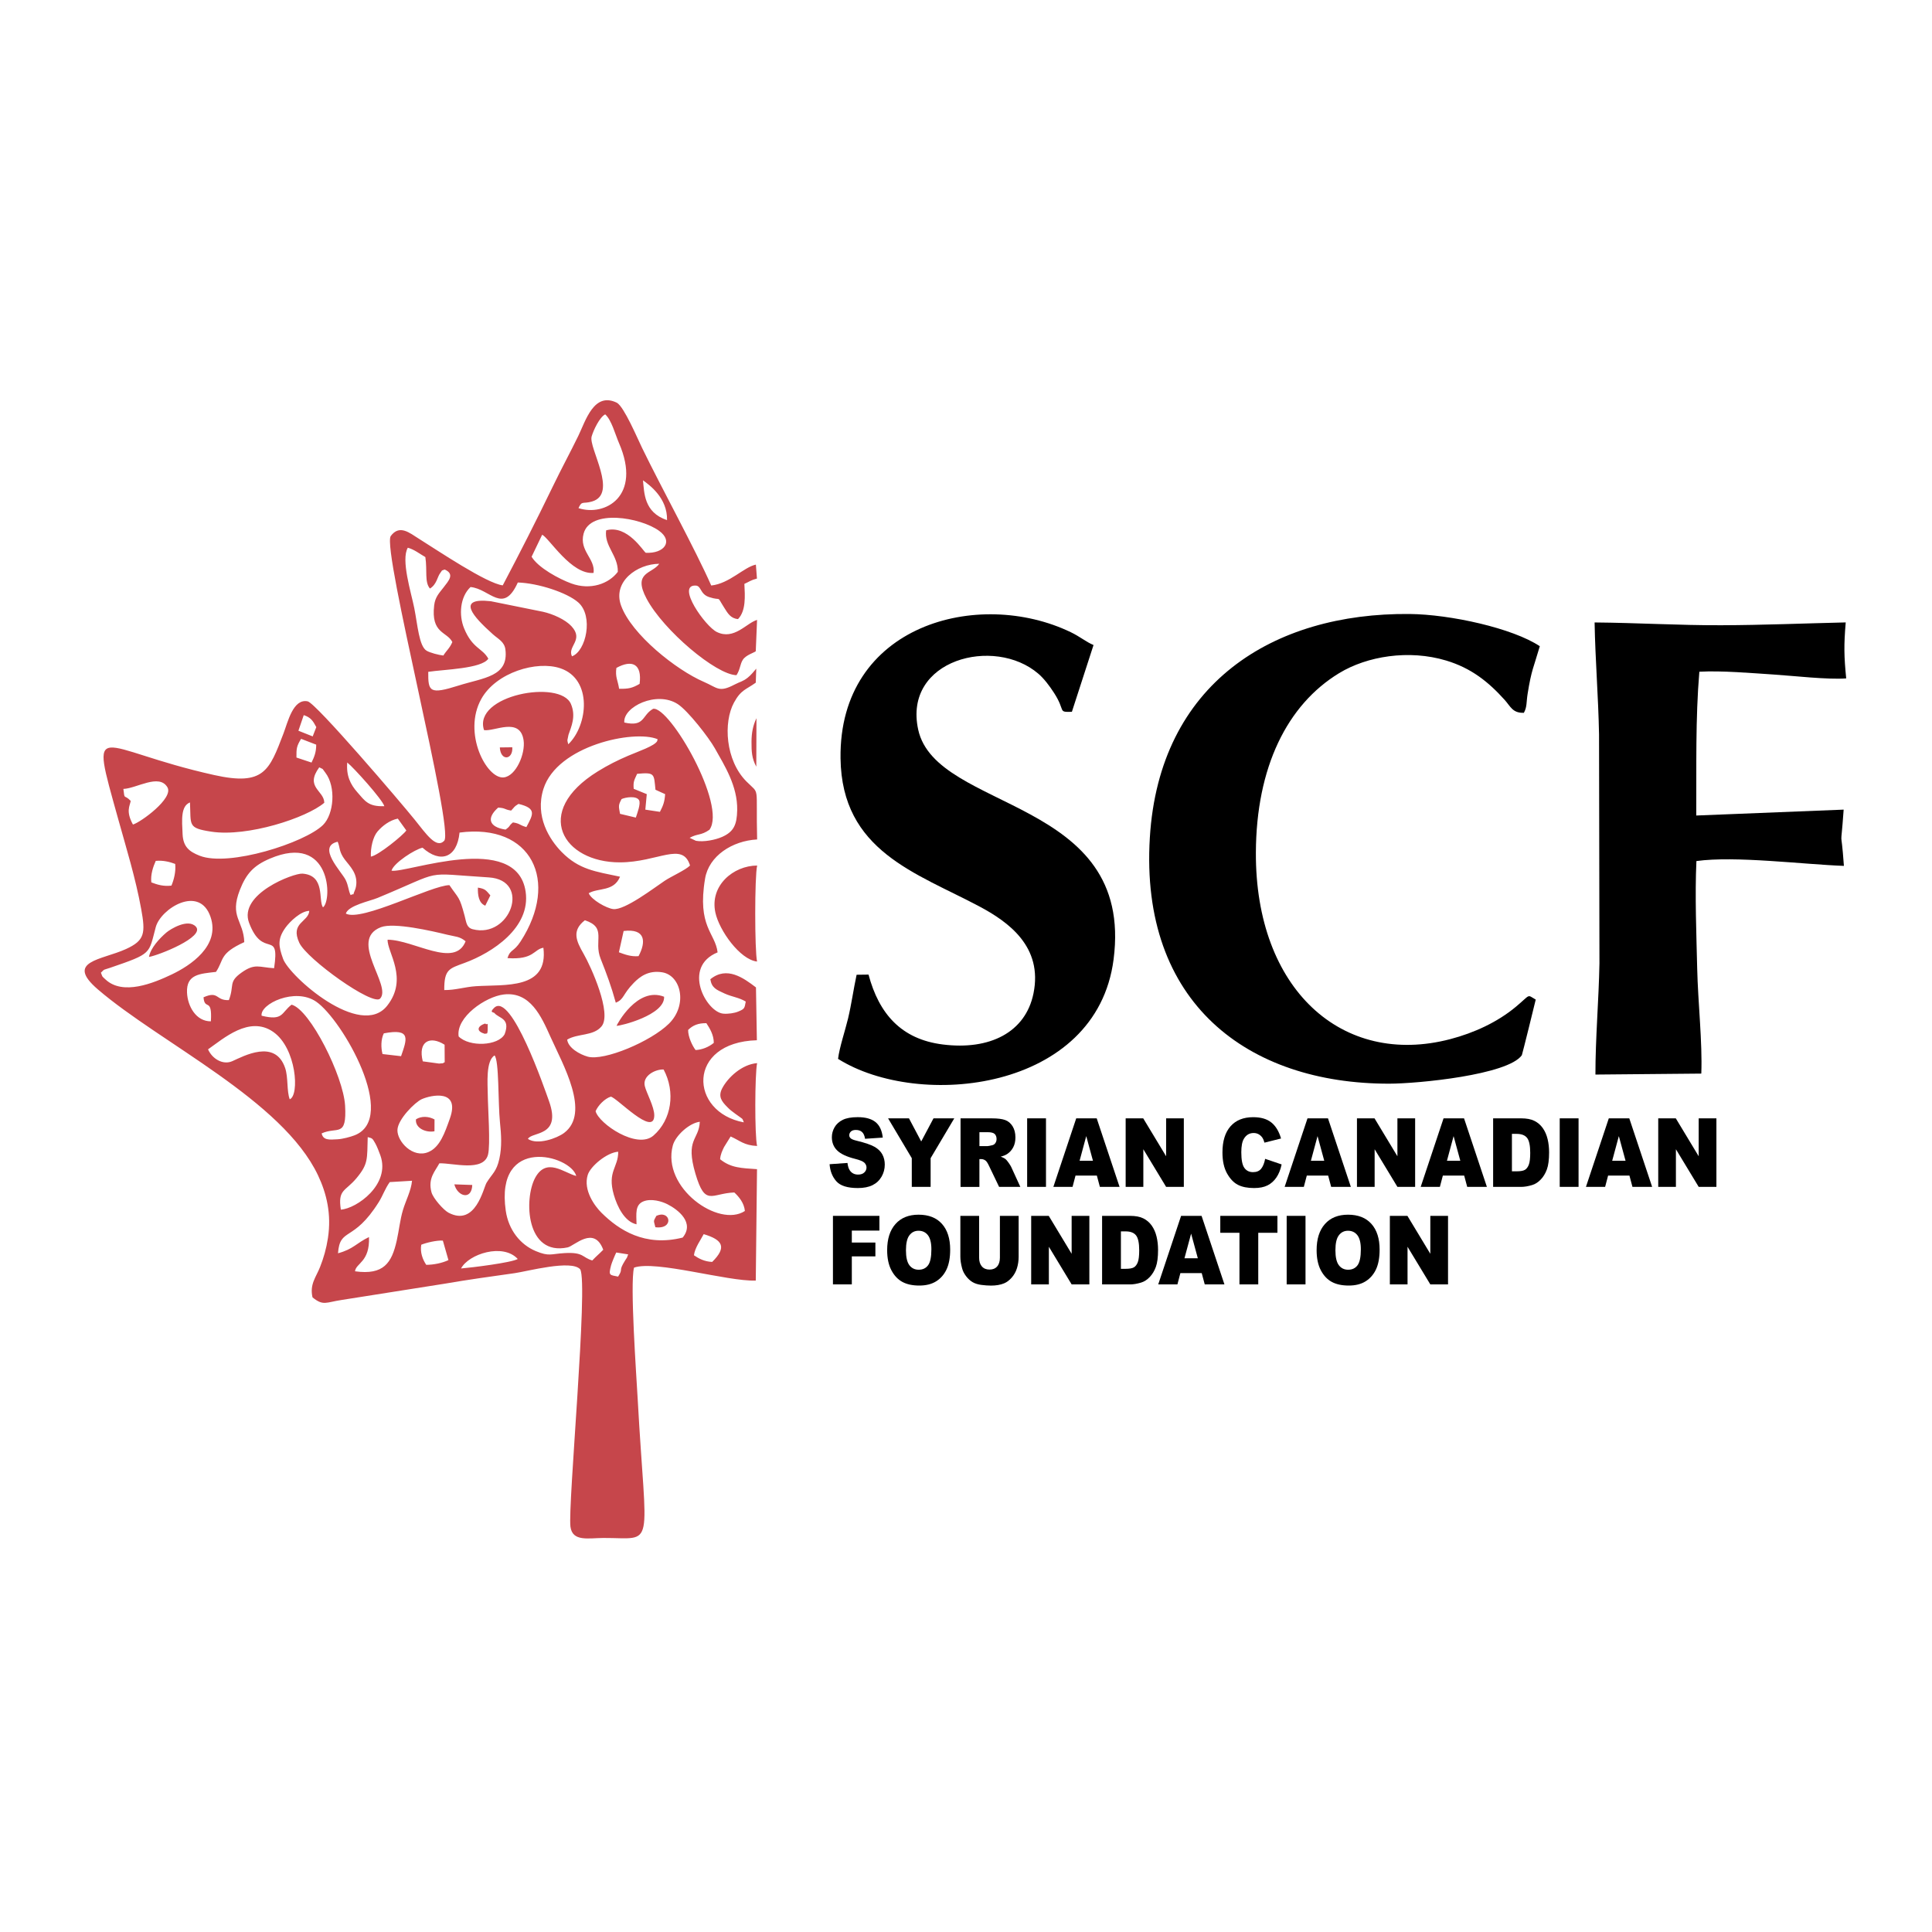
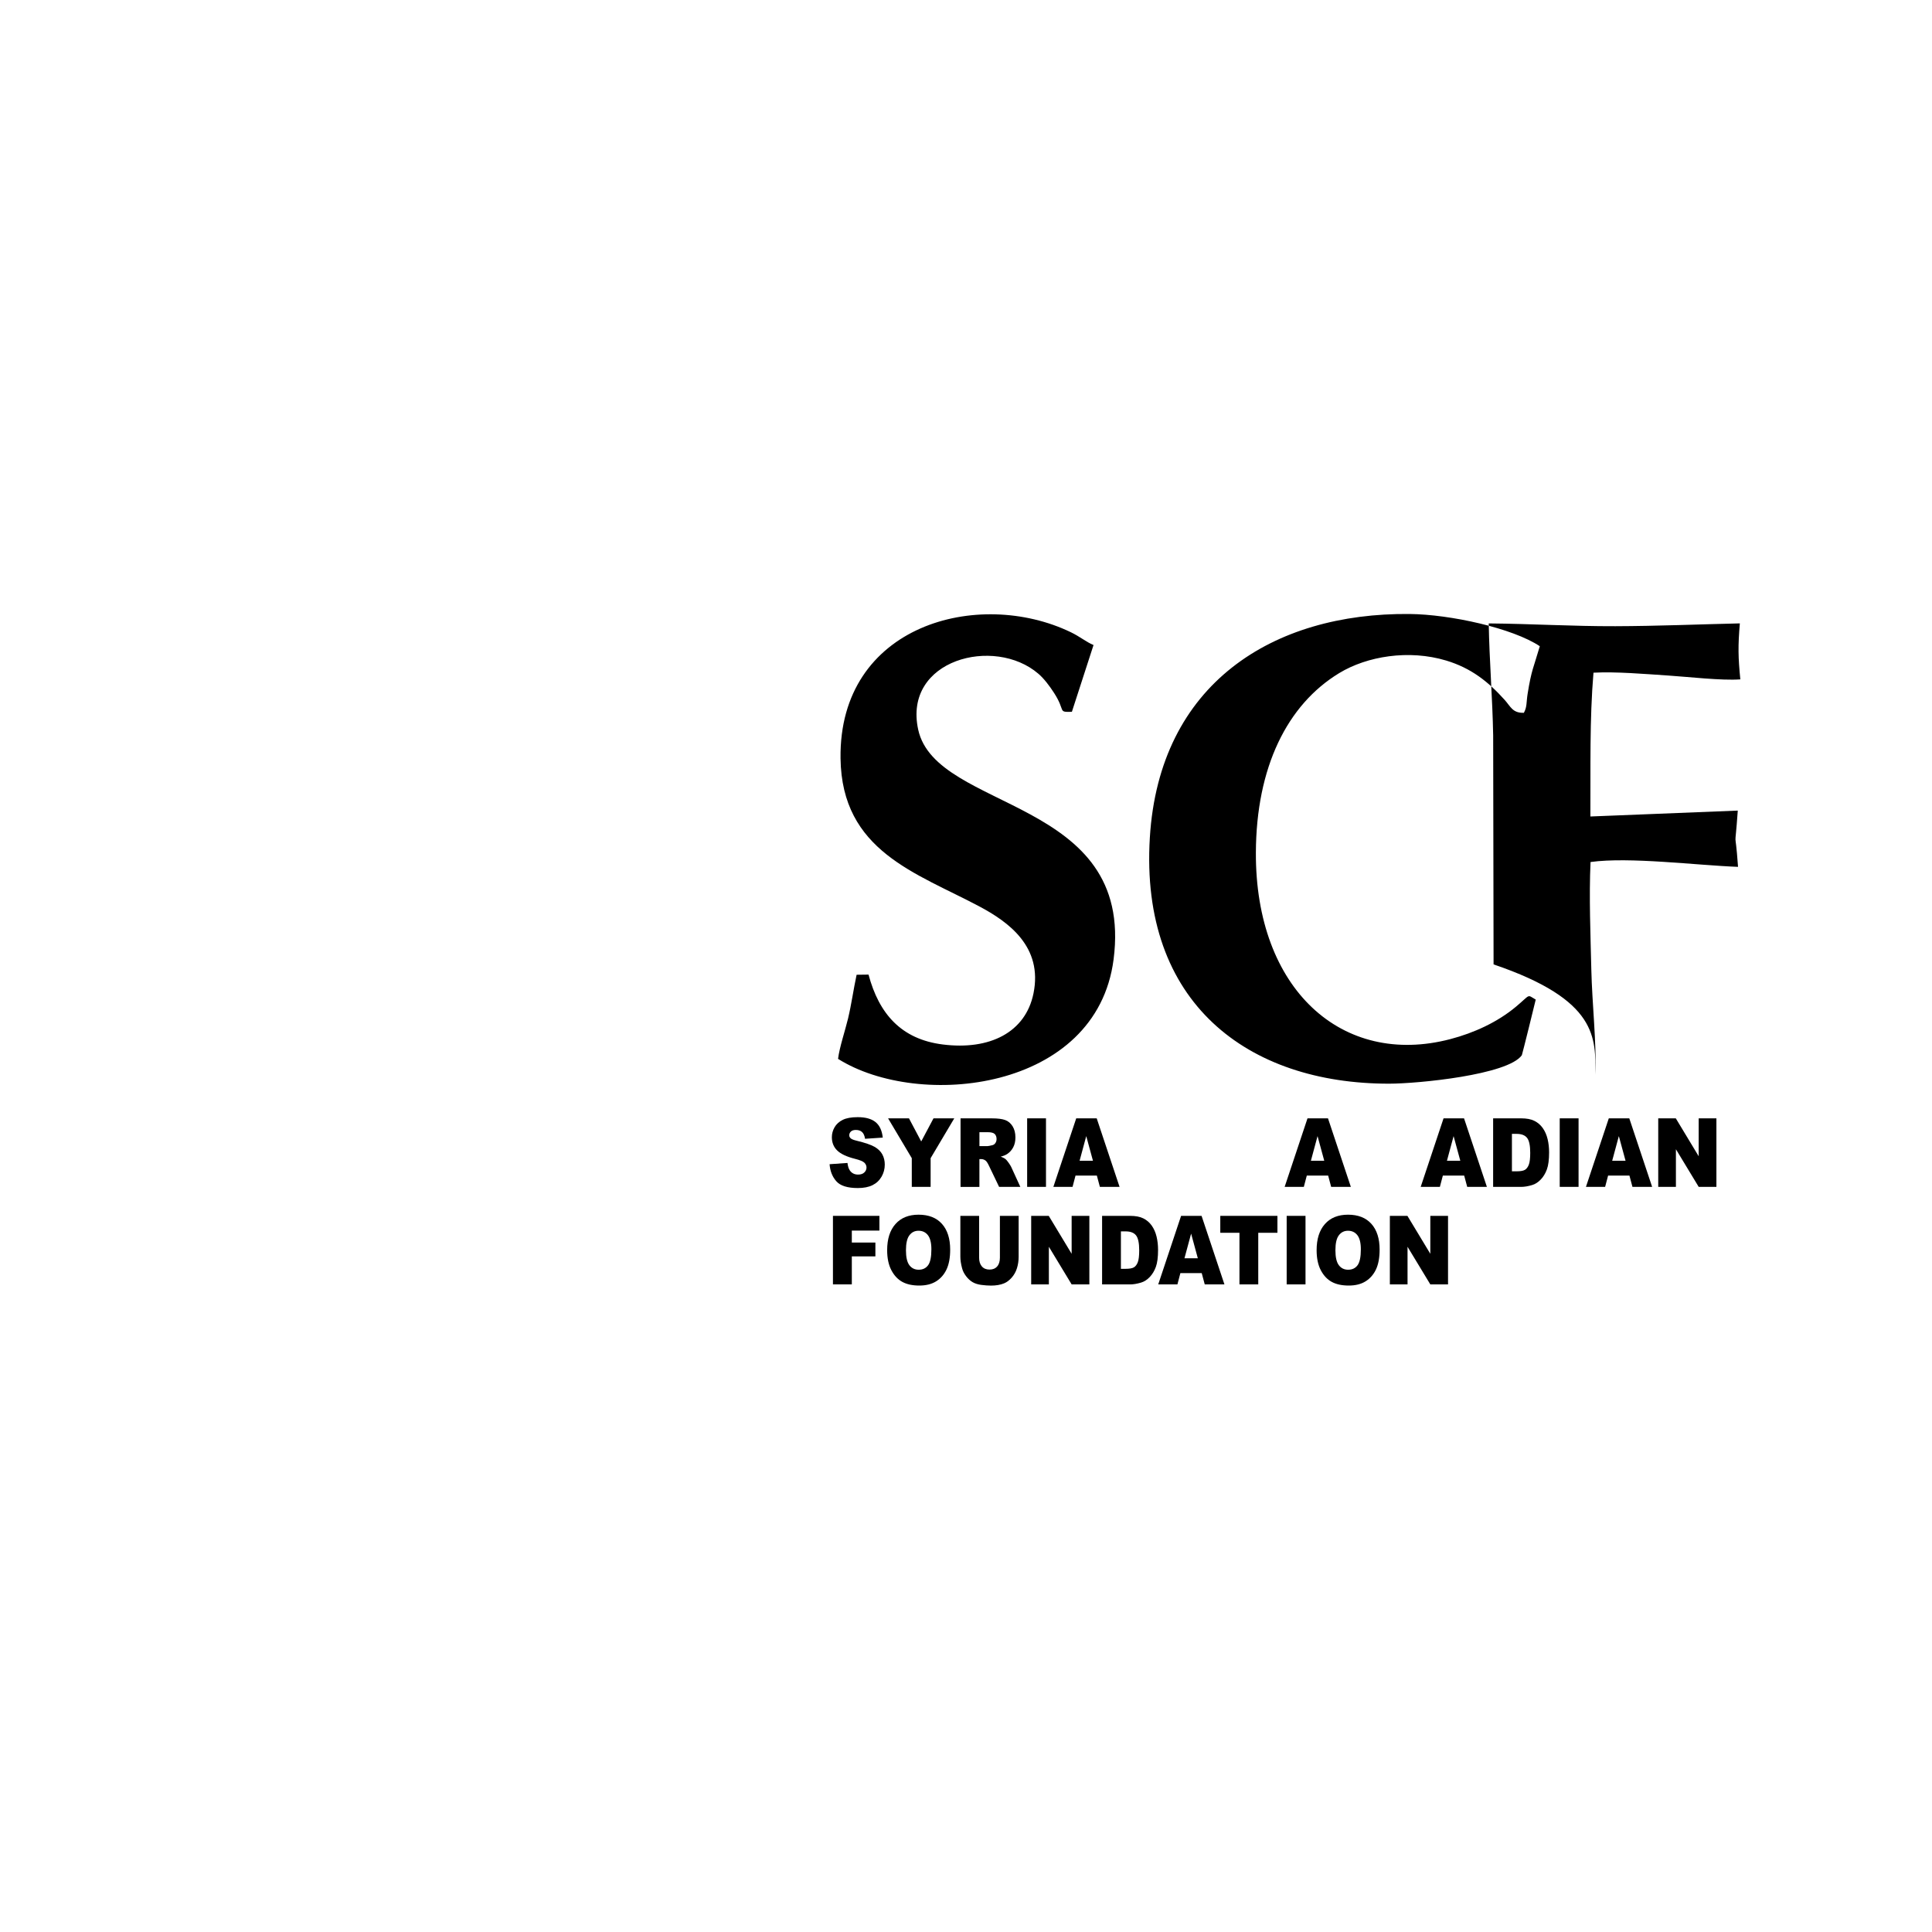
<svg xmlns="http://www.w3.org/2000/svg" id="Layer_1" x="0px" y="0px" viewBox="0 0 1000 1000" style="enable-background:new 0 0 1000 1000;" xml:space="preserve">
  <style type="text/css">	.st0{fill-rule:evenodd;clip-rule:evenodd;fill:#C6464B;}	.st1{fill-rule:evenodd;clip-rule:evenodd;}</style>
  <g>
-     <path class="st0" d="M252.42,532.99c-0.1,3.09-0.74,1.48-1.24,2.14c-4.78-1.15-4.39-3.97,0-5.37  C252.17,531.19,252.58,527.78,252.42,532.99 M265.17,386.79l-6.47,0.08C259.13,394.17,265.6,393.29,265.17,386.79z M391.46,396.84  l0.08-25.1c-1.8,3.76-2.54,7.56-2.56,12.21C388.96,389.1,389.14,392.52,391.46,396.84z M391.85,497.7  c-1.25-5.83-1.28-43.95,0.05-49.7c-12.3,0.05-24.62,10.36-21.63,24.31C372.25,481.56,382.96,496.68,391.85,497.7z M251.18,468.78  l2.63-5.33c-2.36-2.75-2.65-3.38-6.44-4.03C247.23,463.27,247.78,467.45,251.18,468.78z M77.11,495.3  c4.9-0.77,29.24-10.39,24.25-15.69c-4.1-4.36-13.26,1.38-15.19,3.02C82.61,485.66,77.91,490.69,77.11,495.3z M224.88,585.55  l0.03-6.13c-2.96-1.62-6.74-1.88-9.61-0.06C214.81,583.78,220.21,586.4,224.88,585.55z M244.44,613.34l-9.28-0.32  C236.84,619.38,244.18,621.39,244.44,613.34z M339.71,629.35c-1.61,3.1-1.41,2.07-0.49,5.86  C349.09,636.47,347.09,625.95,339.71,629.35z M319.13,530.96c1.85,0.14,25.1-5.56,24.61-15.05  C329.81,510.42,319.24,530.44,319.13,530.96z M391.83,605.16c-8.12-0.55-13.55-0.64-19.1-5.14c0.22-2.62,1.08-4.28,2.04-6.3  l3.4-5.48c4.87,2.13,6.83,4.59,13.7,4.92c-1.29-5.57-1.18-37.06,0.01-42.89c-7.88,0.64-15.09,7.39-18.04,12.98  c-2.31,4.38-0.26,6.87,2.61,9.77c1.53,1.55,2.23,2.05,4.22,3.52c4.4,3.26,3.27,1.85,4.34,4.39c-28.29-5.19-29.75-41.46,6.75-42.5  l-0.47-27.34c-6.36-4.84-15.06-11.25-23.62-4.23c0.69,4.43,3.05,5.41,7.35,7.37c3.89,1.78,7.34,2,10.98,4.17  c-0.62,3.53-0.59,3.82-3.92,5.19c-1.96,0.81-5.14,1.3-7.74,1.07c-8.79-0.79-21.51-24.11-2.91-31.72  c-1.17-10.11-10.7-13.18-6.47-38.23c1.97-11.67,14.02-19.52,26.93-20.21c-0.69-29.05,1.64-22.8-5.56-30.04  c-10.88-10.95-11.99-30.56-6.41-40.82c3.66-6.72,6.29-6.68,11.27-10.3l0.25-7.25c-1.3,1.51-2.62,3.23-4.4,4.65  c-2.63,2.09-3.88,2.04-6.9,3.62c-8.09,4.24-8.73,1.64-15.88-1.45c-14.29-6.18-37.33-24.48-42.78-39.43  c-4.53-12.41,8.28-21.59,19.74-21.67c-3.59,5.27-13.95,4.19-6.54,18.08c8.78,16.47,36.03,39.39,46.52,39.58  c2-3.04,1.77-5.61,3.3-7.98c1.58-2.46,5.73-3.61,6.68-4.4l0.68-16.23c-5.51,1.6-11.89,10.62-20.83,6.26  c-6.01-2.93-21.09-24.28-11.06-24.04c3.21,0.08,2.18,4.37,7.1,5.98c6.89,2.26,3.42-1.39,7.8,5.51c1.78,2.81,3.25,5.53,7.13,5.87  c4.17-4.3,3.61-11.92,3.29-18.23c2.59-1.13,3.2-1.89,6.51-2.75l-0.56-7.22c-6.25,1.31-13.66,9.83-23.11,10.82  c-8.16-18.52-25.84-50.73-35.77-71.18c-2.51-5.16-9.25-21.15-13.02-23.4c-11.92-5.87-16.19,9.27-20.05,17.21  c-4.17,8.57-8.38,16.23-13.08,25.95c-8.72,18.03-17,34.27-25.99,51.34c-8.35-0.97-33.78-18.12-43.48-24.18  c-4.76-2.98-9.98-7.51-14.53-1.3c-4.44,7.7,33.06,152.15,27.69,157.71c-4.09,4.23-9.29-3.53-15.22-10.9  c-7-8.71-51.12-60.39-55.42-61.29c-7.57-1.58-10.3,10.8-12.54,16.65c-7.33,19.12-10,27.25-35.88,21.49  c-61.46-13.67-64.86-31.86-49.63,22.9c4.08,14.69,8.95,30.35,11.87,46.44c2.27,12.52,1.92,16.27-7.91,20.74  c-12.66,5.76-31.67,6.14-14.51,20.88c32.37,27.81,95.51,57.3,113.94,96.22c4.45,9.4,7.04,20.09,5.13,32.53  c-0.84,5.47-2.21,10.19-4.06,14.9c-2.09,5.34-5.47,8.92-3.92,15.74c5.61,4.58,6.95,2.55,15.07,1.35l53.53-8.45  c11.45-1.99,24.12-3.75,36.07-5.43c6.39-0.9,29.41-7.14,33.89-1.97c4.29,7.06-6.47,122.42-5.05,133.22  c1.04,7.88,9.28,5.85,17.04,5.82c27.33-0.08,22.14,7.75,17.77-71.77c-0.68-12.36-4.07-59.59-1.91-68.15  c11.12-3.98,48.37,7.24,63.02,6.69L391.83,605.16z M299.42,263.01c1.83-4.05,2.16-2.03,7-3.43c13.71-3.98-1.86-27.75-0.19-33.65  c0.9-3.17,4.11-10.02,7.02-11.46c3.29,2.93,5.1,10.14,7.16,14.91C332.34,256.96,313.06,267.46,299.42,263.01z M332.8,248.61  c3.43,2.46,12.72,9.2,12.46,20.59C333.19,265.25,333.49,254.82,332.8,248.61z M307.23,296.54c1-7.37-7.55-11.37-5.16-20.33  c3.44-12.89,29.47-8.43,39.09-1.45c7.49,5.43,2.6,11.86-6.91,11.36c-1.11-0.48-9.45-14.7-20.51-11.62  c-1.09,8.26,6.21,12.85,6.04,21.48c-4.66,6.22-14.17,9.64-24.1,6.01c-6.21-2.27-17.09-8.08-20.53-13.82l5.48-11.41  C284.38,278.7,295.72,297.54,307.23,296.54z M229.59,304.04c-2.23,2.91-4.34,4.91-4.86,9.25c-1.76,14.76,6.62,13.52,9.4,19.03  c-1.32,3.17-3.06,4.39-4.65,6.98c-2.52-0.29-6.8-1.41-8.62-2.46c-3.97-2.29-4.68-13.31-6.45-22.17  c-1.58-7.93-6.99-24.89-3.33-31.17c3.41,0.93,5.94,3.06,9.08,4.84c1.07,7.06-0.5,12.95,2.38,16.29c3.57-2.18,3.8-6.11,5.36-8.08  c1.42-1.79,0.05-0.91,2.28-1.77C235.53,297.16,232.21,300.62,229.59,304.04z M243.54,303.85c9.98,0.88,16.88,14.51,24.48-2.35  c10.47,0.32,25.51,5.21,31.31,10.33c7.95,7.02,4.06,25.21-3.28,27.88c-2.56-5.22,6.43-8.41-0.32-15.64  c-3.23-3.45-9.53-6.25-14.65-7.41l-27.01-5.46c-18.35-2.07-9.12,8.02,1.08,17.13c2.76,2.46,5.95,3.84,6.45,7.87  c1.75,14.06-11.23,14.54-24.2,18.63c-15.08,4.76-15.83,3.18-15.74-7.09c8.39-1.26,27.65-1.62,31.1-6.81  c-3.16-5.62-8.24-5.18-12.55-15.72C237.41,318.37,238.1,308.96,243.54,303.85z M319.04,345.71c7.91-4.34,13.38-2.35,12.02,8.26  c-3.79,2.19-5.63,2.61-10.61,2.55C319.77,352.03,318.36,350.48,319.04,345.71z M250.53,377.9c5.25,0.89,18.66-7.01,20.48,5.25  c1.02,6.92-3.92,18.61-10.32,19.24c-8.82,0.86-21.37-23.01-11.57-40.62c7.64-13.72,28.76-20.02,41-15.84  c16.6,5.67,14.29,29.42,4.03,39.31c-0.1-0.23-0.18-0.56-0.21-0.72c-0.02-0.16-0.15-0.52-0.17-0.71c-0.02-0.19-0.08-0.5-0.09-0.71  l0.57-2.78c1.44-4.25,3.99-9.53,1.27-15.93C290.06,351.48,244.59,359.77,250.53,377.9z M323.14,373.98  c-0.77-8.11,16.83-16.64,27.72-9.5c5.26,3.45,16.02,17.26,19.15,22.85c4.96,8.87,11.8,19.5,11.56,31.99  c-0.15,7.68-1.86,11.2-7.76,13.84c-3.55,1.58-9.56,2.78-13.61,2.03l-3.24-1.53c4.16-2.32,5.8-1.08,10.24-4.17  c9.15-12.52-20.5-63.93-29.13-62.62C332.1,370.18,333.92,376.42,323.14,373.98z M157.22,370.14c3.6,1.21,4.7,2.84,6.5,6.22  l-1.87,4.8l-7.39-2.94L157.22,370.14z M320.93,453.78c-12.8-2.71-21.26-3.66-30.24-12.82c-6.29-6.42-13.91-18.38-9.4-32.64  c7.09-22.4,46.88-30.79,59.07-25.72c0.01,0.17-0.05,0.43-0.08,0.51c-0.03,0.07-0.08,0.41-0.13,0.49  c-1.23,2.45-9.99,5.43-14.93,7.54c-5.56,2.38-10.48,4.83-15.81,8.13c-34.12,21.12-17.92,47.17,11.46,47.09  c19.68-0.05,32.45-10.98,36.29,1.63c-2.28,2.33-9.68,5.61-13.13,7.91c-5.16,3.43-20.73,15.4-26.65,14.64  c-3.53-0.45-11.26-4.8-12.67-8.21C309.73,459.4,317.7,461.64,320.93,453.78z M153.44,392.1c-0.04-4.63,0.04-5.85,2.41-9.68  l7.82,3.01c0.01,3.9-0.99,6.34-2.42,9.27L153.44,392.1z M184.97,410.09c-3.58-4.08-5.81-8.53-5.24-15.42  c3.3,2.59,18.21,19.14,19.2,22.6C190.67,417.61,188.9,414.57,184.97,410.09z M103.34,442.92c-5.39-2.12-8.51-4.6-8.83-11.1  c-0.36-7.43-1.01-14.57,3.82-16.49c0.57,11.91-1.32,13.23,10.98,15.13c18.76,2.9,49.39-7.13,58.54-14.95  c-0.07-6.41-10.2-7.95-2.61-18.34c2.62,1.44,0.92-0.16,3.17,2.78c5.59,7.3,4.44,21.49-1.23,27.07  C157.85,436.19,118.42,448.86,103.34,442.92z M329.77,400.53c9.39-0.87,8.64,0.04,9.5,8.24l5,2.28c-0.28,4.05-1,5.87-2.69,9.16  l-7.56-1.14l0.75-8.02l-6.76-2.76C327.64,404.33,328.43,403.63,329.77,400.53z M68.81,426.78c-3.78-6.91-1.61-9.58-1.15-12.23  c-3.55-3.73-3.08-0.05-3.8-6.21c6.75-0.2,18.54-8.15,22.81-0.82C89.95,413.16,72.87,425.61,68.81,426.78z M321.72,413.59  c2.1-0.96,7.65-1.8,9.04,0.56c1.03,1.75-0.94,6.84-1.66,9.03l-8.17-1.94C320.18,417.13,319.99,416.86,321.72,413.59z   M264.55,419.56c2.07-2.13,1.26-1.87,3.82-3.46c9.64,2.31,7.51,5.52,4.08,12c-3.75-1.04-3.11-1.82-6.95-2.42  c-2.63,2.18-0.91,1.6-3.82,3.72c-8.63-1.3-10-5.97-3.82-11.39C261.99,418.29,260.6,418.88,264.55,419.56z M191.97,443.38  c-0.24-4.5,1.07-10.25,3.44-13c2.54-2.96,6.26-5.8,10.49-6.67l4.41,6.13C208.83,432.16,195.82,442.81,191.97,443.38z   M174.79,435.68c1.25,3.1,0.67,4.4,2.67,7.75c2.17,3.63,6.96,7.11,7,13.2c0.01,1.38-0.22,2.87-0.77,4.16  c-1.63,3.78,0.36,1.15-2.21,2.51c-1.21-2.43-1.05-4.74-2.6-7.9C176.81,451.19,163.78,438.16,174.79,435.68z M237.86,430.94  c37.29-4.92,51.87,25.11,31.58,56.38c-3.6,5.55-5.37,3.99-6.77,8.6c13.75,0.97,13.54-4.56,18.59-5.37  c2.71,21.78-19.94,18.94-34.87,19.9c-5.85,0.38-10.76,2.09-16.44,2c-0.07-10.75,2.53-11.11,10.55-14.06  c14.3-5.25,34.28-18.24,31.57-36.85c-4.57-31.46-61.75-9.48-69.42-10.88c1.08-3.98,12.14-11.08,16.06-11.89  C227.77,446.93,236.53,444.23,237.86,430.94z M126.44,487.64c-0.4-11.29-7.8-12.97-2.26-27.08c3.29-8.39,7.15-12.57,15.46-16.12  c31.79-13.58,32.44,21.76,27.53,25.2c-2.54-3.63,1.38-16.57-10.61-17.45c-4.54-0.33-33.29,10.53-27.63,25.49  c7.28,19.26,16.03,2.65,12.94,23.46c-7.76-0.44-9.85-2.7-16.83,2.25c-7.02,4.99-3.6,6.51-6.57,14.26c-6.92,0.35-5.13-5-13.13-1.45  c0.55,7.12,4.59-0.31,3.81,12.44c-7.65,0.05-12.04-7.76-12.35-14.86c-0.41-9.49,6.53-9.76,14.99-10.73  C116.05,496.73,113.33,493.62,126.44,487.64z M78.33,456.72c-0.48-3.95,0.94-8.16,2.29-11.13c3.7-0.37,7.22,0.49,10.06,1.58  c0.43,4.07-0.69,8.23-1.94,11.22C84.63,458.89,81.44,457.92,78.33,456.72z M179,472.87c1.3-4.23,12.5-6.47,16.41-8.1  c35.49-14.69,22.29-12.82,57.55-10.63c22.28,1.38,11.08,31.87-8.27,26.83c-3.26-0.85-3.3-3.56-4.19-6.91  c-2.75-10.3-2.95-8.65-7.88-15.91C223.45,458.2,187.02,477.28,179,472.87z M200.62,486.39c-0.26,6.46,10.91,20.01-0.2,34.14  c-13.77,17.51-50.62-15.18-53.89-24.23c-2.39-6.62-2.96-10.27,1.2-16.11c2.24-3.14,7.95-8.65,12.36-8.73  c-0.42,5.87-10.03,6.02-5.19,16.49c3.94,8.53,38.07,32.91,41.84,28.93c6.32-6.67-16.64-30.35,0.39-36.96  c6.74-2.62,26.71,2.02,34.37,3.89c4.27,1.04,6.43,0.83,9.49,3.39C235.44,501.41,214.24,486.47,200.62,486.39z M318.73,518.99  c4.43-1.8,3.4-4.23,9.32-10.27c3.17-3.24,7.61-6.6,14.69-5.46c9.81,1.58,13.32,16.88,3.52,26.57  c-9.33,9.23-33.59,19.45-42.06,17.09c-4.11-1.15-10.12-4.51-10.63-8.82c5.51-3.3,13.55-1.72,17.79-6.86  c5.49-6.66-5.37-30.73-9.31-37.59c-3.82-6.65-6.23-11.96,0.68-17.33c11.58,3.84,4.39,10.46,8.15,19.91  C314.03,504.15,316.48,510.77,318.73,518.99z M52.23,503.46c2.15-2.08,1.04-1.26,4.56-2.46c22.14-7.58,20.06-7.09,23.83-21.12  c2.58-9.59,22.61-22.13,28.36-5.28c5.11,14.98-10.5,25.21-20.12,29.79c-9.46,4.5-25.15,10.94-34.15,2.67  C52.38,504.91,53.24,505.87,52.23,503.46z M322.79,481.88c11.38-1.38,11.7,5.57,7.72,13.02c-3.95,0.34-7.01-0.84-10.17-2  L322.79,481.88z M135.41,525.73c-0.95-6.08,17.35-14.77,28.24-7.27c13.63,9.39,42.8,60.47,19.78,69.21  c-2.2,0.84-6.05,1.86-8.66,2.02c-4.43,0.27-7.49,0.56-8.29-3.04c8.04-3.69,13.1,2.5,12.14-14.37  c-0.87-15.21-18.17-49.83-27.7-52.26C145.48,524.17,146.7,528.53,135.41,525.73z M261.19,535.31c-3.34,6.08-18.22,6.74-23.8,1.15  c-1.46-9.99,13.91-20.59,23.34-21.72c13.74-1.64,19.49,11.44,24.17,21.88c6.45,14.37,20.89,39.4,7.08,49.78  c-3.75,2.82-13.81,6.41-18.72,3.11c1.82-3.86,17.59-0.91,10.91-19.56c-2.25-6.28-19.52-56.74-28.35-48.34  c-2.76,2.62-0.3,2.25,0.09,2.73C258.19,527.18,264.37,526.93,261.19,535.31z M356.17,533.1c2.47-2.48,5.38-3.57,9.45-3.5  c1.79,2.73,3.83,6.07,3.84,10.19c-2.64,2.19-6.13,3.56-9.43,3.71C358.33,541.3,356.14,536.66,356.17,533.1z M207.59,546.68  l-9.6-1.11c-0.85-3.25-0.87-7.63,0.67-10.71C213.03,532.1,210.6,537.91,207.59,546.68z M107.68,543.14  c7.88-5.47,21.33-17.62,33.69-9.07c12.14,8.4,13.72,32.9,8.6,34.92c-1.63-4.24-0.72-11.33-2.39-16.23  c-5.17-15.14-21.48-6.1-27.37-3.49C115.5,551.36,109.91,548.17,107.68,543.14z M218.83,549.35c-2.61-10.31,3.71-13.45,11.29-8.6  l0.06,9.07c-2.05,0.75,1.23,0.31-2.92,0.68L218.83,549.35z M343.47,553.56c6.24,11.63,4.18,26.01-5.24,34.21  c-8.45,7.35-28.22-6.11-29.95-12.61c1.29-3.04,4.72-6.52,7.83-7.52c2.77,0.07,22.51,21.3,22.54,9.67  c0.01-4.49-4.02-11.52-4.9-15.15C332.45,556.87,339.11,553.41,343.47,553.56z M232.84,578.99c-2.63,7.37-5.1,14.75-11.07,17.29  c-8.13,3.45-16.24-5.53-16.06-11.41c0.17-5.5,9.06-14.34,12.56-15.93C222.94,566.83,238.4,563.41,232.84,578.99z M252.47,566.56  c-0.05-5.46-1.11-17.4,3.49-20.28c2.42,2.47,1.78,24.35,2.82,34.63c0.65,6.39,1.09,12.5-0.31,18.86  c-1.48,6.75-3.68,7.61-6.63,12.42c-1.65,2.7-5.62,22.95-19.73,15.48c-2.49-1.32-7.94-7.42-8.78-10.56  c-1.95-7.27,1.9-10.84,4.08-14.98c7.06-0.21,22.76,4.55,25.17-4.42C253.94,592.62,252.52,573.22,252.47,566.56z M380.08,617.22  c2.41,2.21,5.11,5.5,5.47,9.58c-13.46,8.87-43.16-11.96-37.31-33.88c1.39-5.21,8.66-11.7,13.98-12.29  c-0.46,9.65-7.64,8.72-2.25,26.92C365.05,624.72,368.16,617.66,380.08,617.22z M329.47,633.7c-0.09-5.36-0.89-10.08,3.59-11.88  c3.99-1.59,9.4-0.03,12.38,1.48c5.54,2.8,14.25,9.58,7.9,17.27c-19.57,4.9-32.97-3.89-42-12.83c-3.47-3.43-9.59-11.71-7.12-19.63  c1.4-4.48,9.92-11.59,15.76-11.98c0.09,8.16-5.75,10.17-2.27,22.28C319.48,624.54,323.28,632.39,329.47,633.7z M312.24,646.87  c-2.46,2.53-3.23,2.95-5.68,5.54c-5.33-1.55-4.34-4.39-14.36-3.81c-7.13,0.41-7.94,1.86-14.89-1.04  c-8.05-3.37-14.1-10.96-15.53-20.9c-5.64-39.16,33.53-28.85,36.49-17.98c-6.32-1.58-15.43-9.91-21.29,0.99  c-5.85,10.88-4.79,40.6,16.83,35.98C297.27,644.91,307.49,634.14,312.24,646.87z M176.42,626.1c-1.62-10.6,2.26-9.27,8.12-16.31  c6.19-7.45,5.43-9.84,5.79-21.22c2.5,0.64,2.39,0.57,3.98,3.35c0.8,1.4,1.94,4.36,2.57,6.1  C202.29,613.14,184.45,625.61,176.42,626.1z M183.76,658.02c0.44-4.27,7.73-4.74,7.23-17.72c-6.51,3.09-8.06,6.25-16.04,8.39  c1-13.62,7.88-5.4,21.09-26.47c2.2-3.51,3.16-6.81,5.69-10.37l11.53-0.69c-0.42,5.02-3.25,10.31-4.68,15.1  c-1.56,5.22-2,10.37-3.24,15.92C202.76,653.69,198.58,660.1,183.76,658.02z M368.62,653.17c-3.98-0.18-6.9-1.7-9.44-3.45  c0.52-3.97,3.48-7.88,5.05-10.93C374.09,641.72,376.34,645.57,368.62,653.17z M218.04,644.27c2.52-1.04,8.02-2.36,11.18-2.14  l2.89,10.1c-3.25,1.53-7.5,2.41-11.49,2.45C218.74,651.87,217.38,648.22,218.04,644.27z M319.93,660.77  c-4.42-0.92-5.05-0.41-3.63-5.87c0.34-1.3,2.08-5.48,2.68-6.61l6.17,0.98c-1.25,2.97,0.25,0.17-1.61,3.16  C319.76,658.49,322.87,656.22,319.93,660.77z M238.64,656.56c3.92-7.49,21.68-13.28,29.35-4.91  C264.64,653.59,244.09,656.1,238.64,656.56z" />
-     <path class="st1" d="M825.79,556.19l54.8-0.5c0.62-16.04-1.73-37.05-2.12-54.16c-0.41-17.82-1.23-37.91-0.41-55.85  c20.04-2.79,55.23,1.73,76.34,2.5c-1.64-23.2-1.84-4.87-0.13-29.12l-76.29,3.05c0.15-25.05-0.46-50.1,1.6-74.43  c11.71-0.63,26.76,0.7,38.68,1.47c10.02,0.65,27.76,2.71,37.33,1.99c-1.13-11.45-1.25-17.13-0.25-28.98  c-21.26,0.49-42.64,1.39-64.43,1.46c-22.14,0.07-43.48-1.26-65.55-1.44c0.34,19.31,1.94,38.47,2.3,57.94l0.21,118.55  C827.52,517.67,825.77,537.48,825.79,556.19 M449.55,504.45l-6.17,0.08c-1.66,7.73-2.65,15.19-4.43,22.66  c-1.47,6.15-4.49,15.07-5.17,20.88c41.91,26.36,133.79,16.74,142.61-51.46c10.88-84.14-91.87-76.26-101.14-118.99  c-7.87-36.27,39.47-48.48,62.21-28.89c2.92,2.51,5.68,6.15,8.17,10c6.12,9.51,1.68,9.91,9.18,9.7l11.2-34.56  c-3.89-1.62-6.95-4.32-11.79-6.65c-47.76-23-120.06-3.89-119.16,65.32c0.63,48,39.19,59.25,71.85,76.62  c15.07,8.02,32.96,20.84,28.02,45.04c-4.12,20.21-22.71,29.48-46.95,26.42C466.46,537.92,454.96,524.72,449.55,504.45z   M788.75,368.95c1.7-3.06,1.23-5.37,1.94-9.82c1.99-12.51,3.08-13.51,6.31-24.65c-13.99-9.32-46.26-16.48-67.45-16.68  c-70.6-0.67-129.55,35.93-134.4,115.82c-5.19,85.49,50.67,127.37,123.9,127.29c14.91-0.01,61.43-4.54,68.65-14.73  c0.2-0.34,7.2-28.63,7.19-28.8c-4.74-2.71-2.35-2.87-10.38,3.81c-9.48,7.88-21.5,13.43-33.85,16.66  c-55.98,14.65-100.92-25.85-100.62-96.55c0.18-44.21,16.2-76.53,43.11-92.89c14.45-8.79,36.08-12.32,55.36-6.52  c13.04,3.92,21.9,11.04,30.34,20.42C781.89,365.71,782.92,369.14,788.75,368.95z" />
+     <path class="st1" d="M825.79,556.19c0.62-16.04-1.73-37.05-2.12-54.16c-0.41-17.82-1.23-37.91-0.41-55.85  c20.04-2.79,55.23,1.73,76.34,2.5c-1.64-23.2-1.84-4.87-0.13-29.12l-76.29,3.05c0.15-25.05-0.46-50.1,1.6-74.43  c11.71-0.63,26.76,0.7,38.68,1.47c10.02,0.65,27.76,2.71,37.33,1.99c-1.13-11.45-1.25-17.13-0.25-28.98  c-21.26,0.49-42.64,1.39-64.43,1.46c-22.14,0.07-43.48-1.26-65.55-1.44c0.34,19.31,1.94,38.47,2.3,57.94l0.21,118.55  C827.52,517.67,825.77,537.48,825.79,556.19 M449.55,504.45l-6.17,0.08c-1.66,7.73-2.65,15.19-4.43,22.66  c-1.47,6.15-4.49,15.07-5.17,20.88c41.91,26.36,133.79,16.74,142.61-51.46c10.88-84.14-91.87-76.26-101.14-118.99  c-7.87-36.27,39.47-48.48,62.21-28.89c2.92,2.51,5.68,6.15,8.17,10c6.12,9.51,1.68,9.91,9.18,9.7l11.2-34.56  c-3.89-1.62-6.95-4.32-11.79-6.65c-47.76-23-120.06-3.89-119.16,65.32c0.63,48,39.19,59.25,71.85,76.62  c15.07,8.02,32.96,20.84,28.02,45.04c-4.12,20.21-22.71,29.48-46.95,26.42C466.46,537.92,454.96,524.72,449.55,504.45z   M788.75,368.95c1.7-3.06,1.23-5.37,1.94-9.82c1.99-12.51,3.08-13.51,6.31-24.65c-13.99-9.32-46.26-16.48-67.45-16.68  c-70.6-0.67-129.55,35.93-134.4,115.82c-5.19,85.49,50.67,127.37,123.9,127.29c14.91-0.01,61.43-4.54,68.65-14.73  c0.2-0.34,7.2-28.63,7.19-28.8c-4.74-2.71-2.35-2.87-10.38,3.81c-9.48,7.88-21.5,13.43-33.85,16.66  c-55.98,14.65-100.92-25.85-100.62-96.55c0.18-44.21,16.2-76.53,43.11-92.89c14.45-8.79,36.08-12.32,55.36-6.52  c13.04,3.92,21.9,11.04,30.34,20.42C781.89,365.71,782.92,369.14,788.75,368.95z" />
    <g>
      <path d="M429.39,602.59l9.26-0.65c0.2,1.69,0.61,2.98,1.22,3.87c1,1.44,2.43,2.15,4.29,2.15c1.39,0,2.46-0.37,3.21-1.1   c0.75-0.73,1.13-1.58,1.13-2.55c0-0.92-0.36-1.74-1.07-2.47c-0.72-0.73-2.38-1.41-4.98-2.06c-4.27-1.08-7.31-2.52-9.13-4.31   c-1.83-1.79-2.75-4.07-2.75-6.85c0-1.82,0.47-3.54,1.41-5.17c0.94-1.62,2.35-2.89,4.23-3.82c1.88-0.93,4.46-1.39,7.74-1.39   c4.02,0,7.09,0.84,9.2,2.53c2.11,1.69,3.37,4.37,3.77,8.05l-9.17,0.61c-0.24-1.6-0.76-2.76-1.54-3.48   c-0.78-0.73-1.86-1.09-3.23-1.09c-1.13,0-1.98,0.27-2.55,0.81c-0.57,0.54-0.86,1.2-0.86,1.97c0,0.57,0.24,1.07,0.71,1.52   c0.46,0.47,1.55,0.9,3.26,1.31c4.25,1.03,7.3,2.08,9.14,3.13c1.84,1.06,3.18,2.37,4.02,3.93c0.84,1.56,1.26,3.31,1.26,5.25   c0,2.28-0.56,4.37-1.67,6.29c-1.12,1.92-2.68,3.38-4.68,4.37c-2,0.99-4.53,1.49-7.58,1.49c-5.35,0-9.06-1.16-11.12-3.48   C430.83,609.12,429.66,606.17,429.39,602.59z" />
      <path d="M459.67,578.85h10.81l6.34,11.97l6.36-11.97h10.75l-12.24,20.62v14.86h-9.75v-14.86L459.67,578.85z" />
      <path d="M497.18,614.33v-35.47h16.21c3.01,0,5.3,0.29,6.89,0.87c1.59,0.58,2.87,1.66,3.84,3.23c0.97,1.57,1.46,3.49,1.46,5.75   c0,1.97-0.37,3.67-1.12,5.09c-0.74,1.43-1.77,2.59-3.07,3.47c-0.83,0.57-1.97,1.03-3.42,1.4c1.16,0.44,2,0.87,2.53,1.31   c0.36,0.29,0.88,0.91,1.56,1.87c0.68,0.95,1.13,1.69,1.36,2.2l4.71,10.28h-10.99l-5.2-10.84c-0.66-1.4-1.24-2.31-1.76-2.73   c-0.7-0.55-1.5-0.82-2.38-0.82h-0.86v14.4H497.18z M506.95,593.23h4.1c0.44,0,1.3-0.16,2.58-0.48c0.64-0.14,1.17-0.52,1.58-1.11   c0.41-0.6,0.61-1.28,0.61-2.06c0-1.14-0.32-2.02-0.97-2.64c-0.64-0.61-1.85-0.92-3.63-0.92h-4.27V593.23z" />
      <path d="M531.65,578.85h9.75v35.47h-9.75V578.85z" />
      <path d="M567.73,608.47h-11.04l-1.54,5.86h-9.93l11.83-35.47h10.61l11.83,35.47h-10.19L567.73,608.47z M565.71,600.8l-3.47-12.75   l-3.44,12.75H565.71z" />
-       <path d="M582.65,578.85h9.08l11.85,19.63v-19.63h9.17v35.47h-9.17l-11.79-19.48v19.48h-9.15V578.85z" />
-       <path d="M654.84,599.81l8.53,2.9c-0.57,2.69-1.47,4.95-2.71,6.75c-1.23,1.81-2.76,3.17-4.58,4.09c-1.82,0.92-4.15,1.38-6.97,1.38   c-3.42,0-6.22-0.56-8.39-1.68c-2.17-1.12-4.04-3.09-5.62-5.91c-1.57-2.82-2.36-6.43-2.36-10.83c0-5.87,1.39-10.38,4.16-13.53   c2.77-3.15,6.69-4.73,11.76-4.73c3.97,0,7.08,0.9,9.35,2.71c2.27,1.81,3.96,4.58,5.06,8.32l-8.59,2.15   c-0.3-1.08-0.62-1.87-0.94-2.37c-0.54-0.84-1.21-1.48-2-1.94c-0.79-0.45-1.67-0.68-2.64-0.68c-2.21,0-3.89,1-5.07,3   c-0.89,1.48-1.33,3.81-1.33,6.98c0,3.93,0.53,6.63,1.59,8.09c1.06,1.46,2.55,2.19,4.47,2.19c1.86,0,3.27-0.59,4.22-1.77   C653.72,603.76,654.41,602.05,654.84,599.81z" />
      <path d="M687.45,608.47H676.4l-1.54,5.86h-9.93l11.83-35.47h10.61l11.83,35.47h-10.19L687.45,608.47z M685.43,600.8l-3.47-12.75   l-3.44,12.75H685.43z" />
-       <path d="M702.37,578.85h9.08l11.85,19.63v-19.63h9.17v35.47h-9.17l-11.79-19.48v19.48h-9.15V578.85z" />
    </g>
    <g>
      <path d="M757.86,608.47h-11.04l-1.54,5.86h-9.93l11.83-35.47h10.61l11.83,35.47h-10.19L757.86,608.47z M755.85,600.8l-3.47-12.75   l-3.44,12.75H755.85z" />
      <path d="M772.85,578.85h14.45c2.85,0,5.15,0.43,6.9,1.31c1.75,0.87,3.2,2.12,4.35,3.75c1.14,1.63,1.97,3.52,2.49,5.69   c0.52,2.16,0.77,4.45,0.77,6.87c0,3.79-0.38,6.73-1.15,8.82c-0.77,2.09-1.83,3.84-3.19,5.25c-1.36,1.41-2.82,2.35-4.38,2.82   c-2.13,0.65-4.07,0.97-5.8,0.97h-14.45V578.85z M782.57,586.89v19.38h2.38c2.03,0,3.48-0.25,4.34-0.76   c0.86-0.51,1.53-1.4,2.02-2.66s0.73-3.32,0.73-6.16c0-3.76-0.54-6.33-1.63-7.72c-1.09-1.39-2.89-2.08-5.41-2.08H782.57z" />
      <path d="M807.31,578.85h9.75v35.47h-9.75V578.85z" />
      <path d="M843.39,608.47h-11.04l-1.54,5.86h-9.93l11.83-35.47h10.61l11.83,35.47h-10.19L843.39,608.47z M841.38,600.8l-3.47-12.75   l-3.44,12.75H841.38z" />
      <path d="M858.31,578.85h9.08l11.85,19.63v-19.63h9.17v35.47h-9.17l-11.79-19.48v19.48h-9.15V578.85z" />
    </g>
    <g>
      <path d="M431.13,629.33h24.05v7.62H440.9v6.19h12.2v7.16h-12.2v14.49h-9.77V629.33z" />
      <path d="M459.19,647.09c0-5.79,1.43-10.3,4.3-13.53c2.86-3.23,6.85-4.84,11.96-4.84c5.24,0,9.28,1.59,12.11,4.76   c2.83,3.17,4.25,7.61,4.25,13.32c0,4.15-0.62,7.55-1.86,10.2c-1.24,2.65-3.03,4.72-5.37,6.19c-2.34,1.48-5.26,2.21-8.75,2.21   c-3.55,0-6.49-0.64-8.81-1.91c-2.33-1.28-4.21-3.29-5.66-6.05C459.92,654.69,459.19,651.23,459.19,647.09z M468.92,647.14   c0,3.58,0.59,6.15,1.77,7.72c1.18,1.56,2.79,2.35,4.82,2.35c2.09,0,3.71-0.77,4.85-2.3c1.15-1.53,1.72-4.28,1.72-8.25   c0-3.34-0.6-5.78-1.79-7.32c-1.2-1.54-2.82-2.31-4.86-2.31c-1.96,0-3.54,0.78-4.72,2.35   C469.52,640.93,468.92,643.52,468.92,647.14z" />
      <path d="M517.54,629.33h9.71v21.14c0,2.09-0.29,4.07-0.87,5.94c-0.58,1.86-1.49,3.49-2.73,4.89s-2.54,2.37-3.9,2.94   c-1.89,0.79-4.16,1.18-6.81,1.18c-1.53,0-3.2-0.12-5.01-0.36c-1.81-0.24-3.32-0.72-4.54-1.44c-1.22-0.72-2.33-1.74-3.34-3.06   c-1.01-1.32-1.7-2.68-2.07-4.09c-0.6-2.26-0.9-4.26-0.9-6v-21.14h9.71v21.64c0,1.93,0.48,3.45,1.43,4.53   c0.95,1.09,2.27,1.63,3.96,1.63c1.68,0,2.99-0.54,3.94-1.61c0.95-1.07,1.43-2.59,1.43-4.56V629.33z" />
      <path d="M533.75,629.33h9.08l11.85,19.63v-19.63h9.17v35.47h-9.17l-11.79-19.48v19.48h-9.15V629.33z" />
      <path d="M570.45,629.33h14.45c2.85,0,5.15,0.43,6.9,1.31s3.2,2.12,4.35,3.75c1.14,1.63,1.97,3.52,2.49,5.69   c0.52,2.16,0.77,4.45,0.77,6.87c0,3.79-0.38,6.73-1.15,8.82c-0.77,2.09-1.83,3.84-3.19,5.25c-1.36,1.41-2.82,2.35-4.38,2.82   c-2.13,0.65-4.07,0.97-5.8,0.97h-14.45V629.33z M580.18,637.36v19.38h2.38c2.03,0,3.48-0.25,4.34-0.76   c0.86-0.51,1.53-1.4,2.02-2.66c0.49-1.27,0.73-3.32,0.73-6.16c0-3.76-0.54-6.33-1.63-7.72c-1.09-1.39-2.89-2.08-5.41-2.08H580.18z   " />
    </g>
    <g>
      <path d="M622.01,658.95h-11.04l-1.54,5.86h-9.93l11.83-35.47h10.61l11.83,35.47h-10.19L622.01,658.95z M619.99,651.27l-3.47-12.75   l-3.44,12.75H619.99z" />
    </g>
    <g>
      <path d="M631.62,629.33h29.57v8.76h-9.92v26.71h-9.73v-26.71h-9.92V629.33z" />
      <path d="M665.98,629.33h9.75v35.47h-9.75V629.33z" />
      <path d="M681.48,647.09c0-5.79,1.43-10.3,4.29-13.53c2.86-3.23,6.85-4.84,11.96-4.84c5.24,0,9.28,1.59,12.11,4.76   c2.83,3.17,4.25,7.61,4.25,13.32c0,4.15-0.62,7.55-1.86,10.2c-1.24,2.65-3.03,4.72-5.37,6.19c-2.34,1.48-5.26,2.21-8.75,2.21   c-3.55,0-6.49-0.64-8.82-1.91c-2.33-1.28-4.21-3.29-5.66-6.05C682.2,654.69,681.48,651.23,681.48,647.09z M691.21,647.14   c0,3.58,0.59,6.15,1.77,7.72c1.18,1.56,2.79,2.35,4.82,2.35c2.09,0,3.71-0.77,4.85-2.3c1.14-1.53,1.72-4.28,1.72-8.25   c0-3.34-0.6-5.78-1.79-7.32c-1.2-1.54-2.82-2.31-4.86-2.31c-1.96,0-3.54,0.78-4.72,2.35C691.8,640.93,691.21,643.52,691.21,647.14   z" />
      <path d="M719.4,629.33h9.08l11.85,19.63v-19.63h9.17v35.47h-9.17l-11.79-19.48v19.48h-9.15V629.33z" />
    </g>
  </g>
</svg>